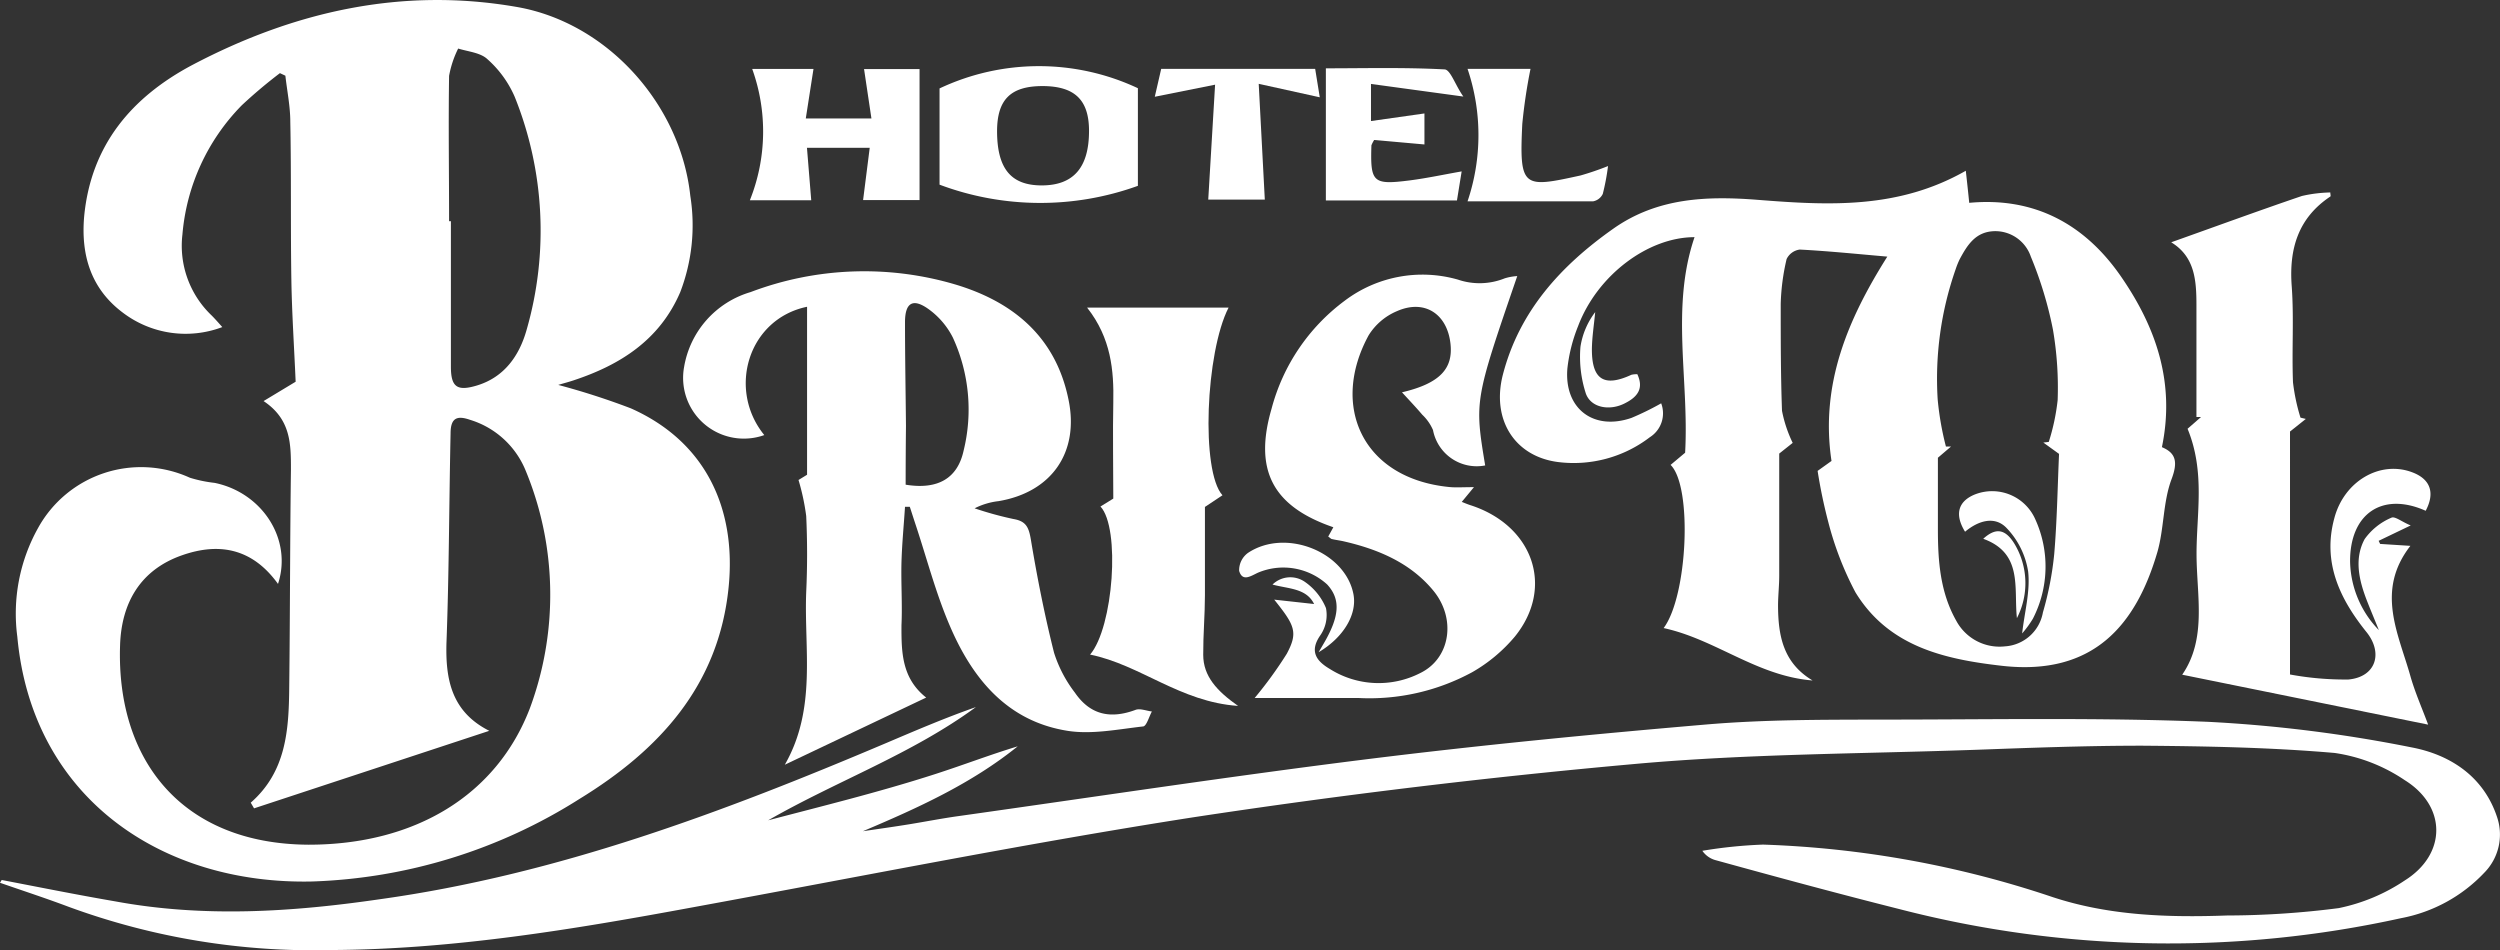
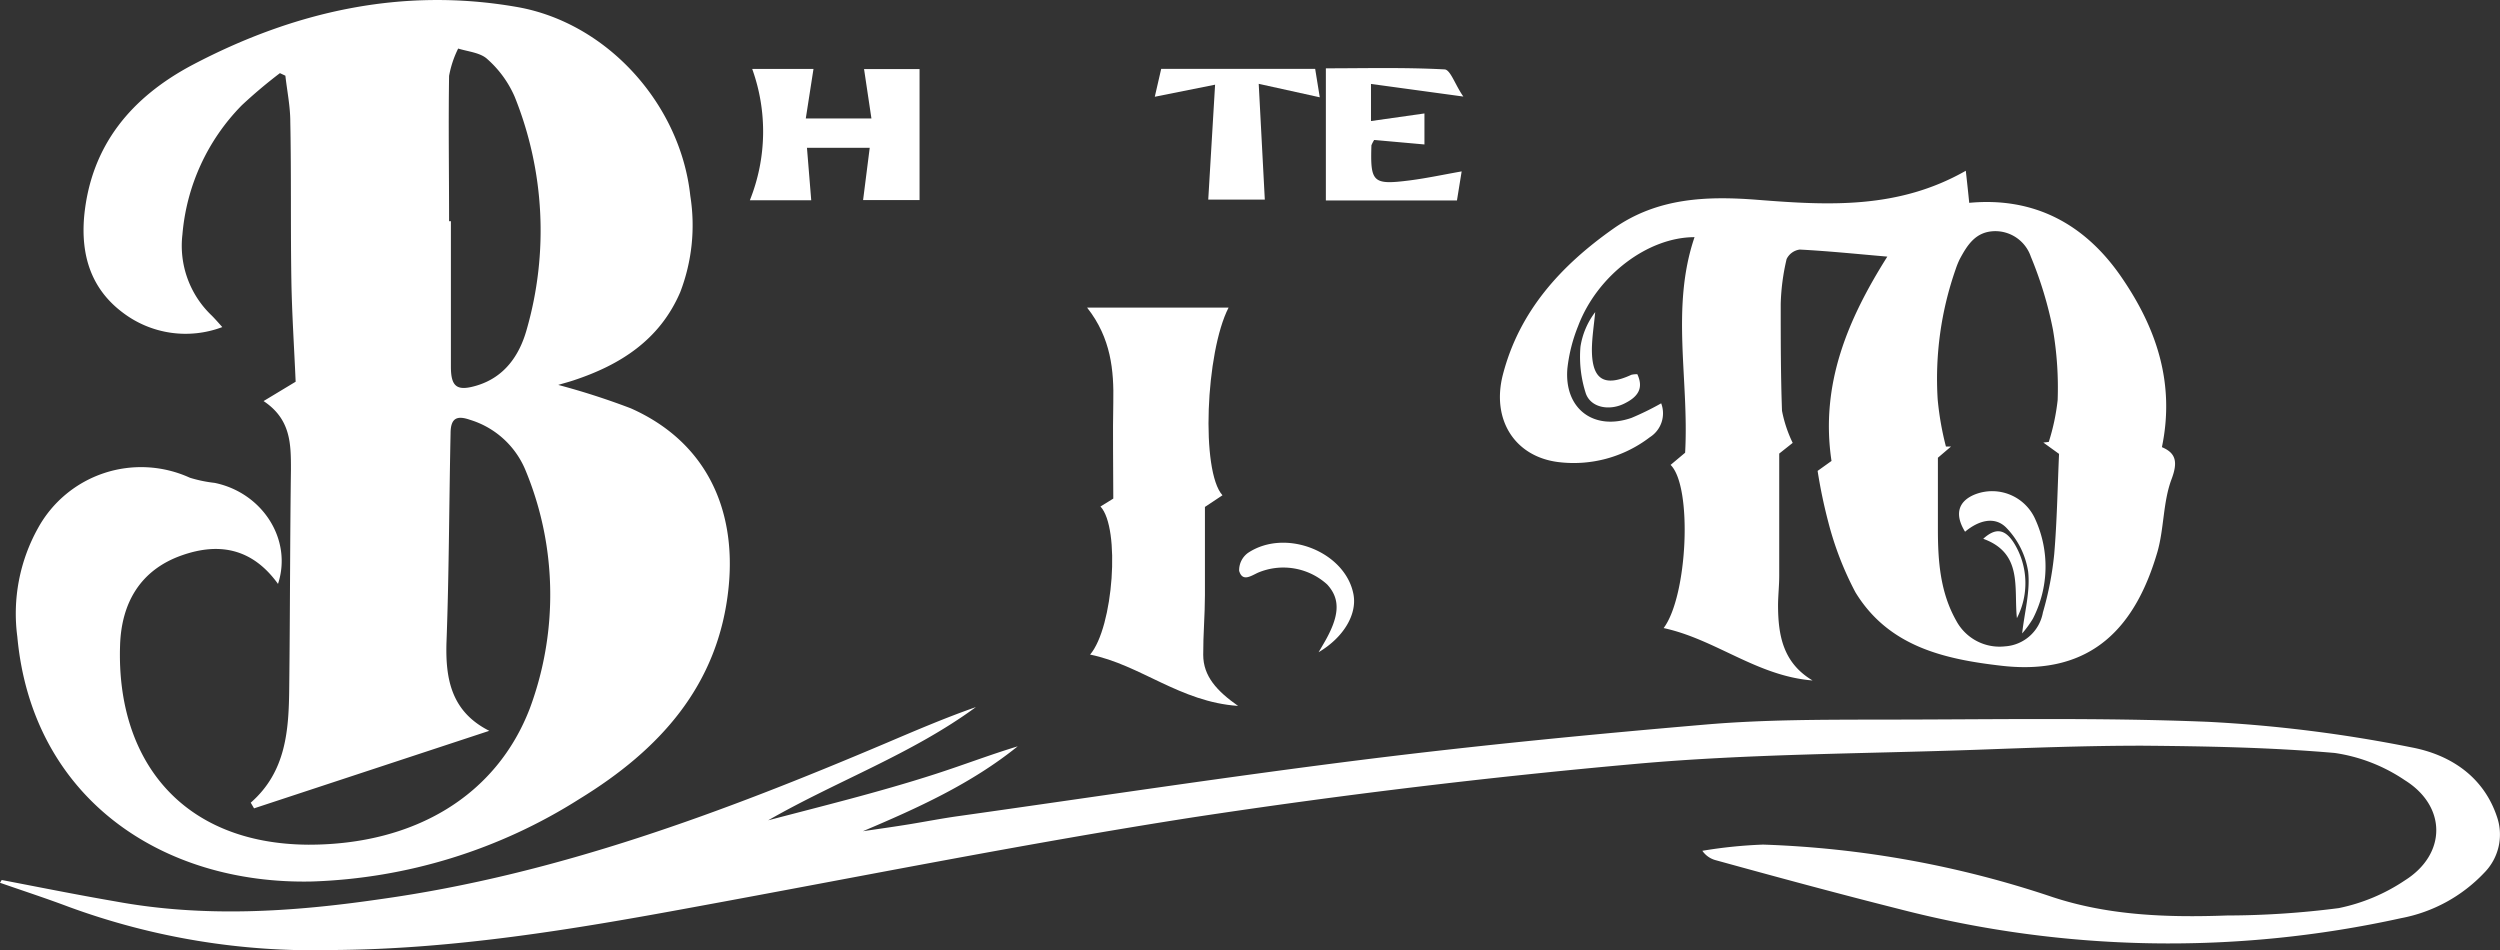
<svg xmlns="http://www.w3.org/2000/svg" viewBox="0 0 233.81 88.88">
  <rect x="0" y="0" width="233.81" height="88.88" fill="#333333" stroke="none" />
  <defs>
    <style>.cls-1{fill:#fff;}</style>
  </defs>
  <title>hotel bristol</title>
  <g id="Layer_2" data-name="Layer 2">
    <g id="Layer_1-2" data-name="Layer 1">
      <g id="BHSRn1">
        <path class="cls-1" d="M26,54.61c-2.4-3.34-5.52-3.9-9-2.67-3.89,1.37-5.64,4.46-5.77,8.39C10.86,71.08,17,78.93,28.85,79c10,0,17.61-4.66,20.71-12.77A30.56,30.56,0,0,0,51.11,51a30.25,30.25,0,0,0-2-7.11,8.2,8.2,0,0,0-5.16-4.63c-1.16-.4-1.8-.22-1.81,1.24C42,47,42,53.51,41.76,60c-.12,3.51.45,6.56,4,8.35l-22,7.25-.31-.53c3.33-2.91,3.56-6.82,3.6-10.76.08-6.8.07-13.6.16-20.4,0-2.38,0-4.7-2.56-6.4l3-1.81c-.14-3.27-.35-6.4-.4-9.52-.08-4.93,0-9.86-.1-14.79,0-1.44-.3-2.88-.46-4.31l-.51-.24a46,46,0,0,0-3.56,3,19.56,19.56,0,0,0-5.56,12.1,9,9,0,0,0,2.73,7.56c.31.31.6.64,1,1.09a9.7,9.7,0,0,1-9.29-1.34c-3-2.24-3.94-5.39-3.63-9C8.51,13.51,12.38,9.05,18,6.07c9.5-5,19.6-7.29,30.33-5.42,8.48,1.47,15.32,9.13,16.23,17.67a17.45,17.45,0,0,1-.94,9c-1.92,4.47-5.6,6.81-10,8.26-.48.16-1,.29-1.41.42A67.73,67.73,0,0,1,59,38.19c7,3.11,9.89,9.38,9.14,16.76-.93,9.16-6.47,15.19-13.93,19.76a49.69,49.69,0,0,1-25,7.73C15.08,82.76,3,74.58,1.62,59.55A16.43,16.43,0,0,1,3.56,49.38a11,11,0,0,1,14.2-4.7,12.46,12.46,0,0,0,2.31.48C24.52,46.07,27.37,50.44,26,54.61ZM42,20.69h.17c0,4.54,0,9.07,0,13.6,0,1.9.57,2.32,2.41,1.77,2.61-.78,4-2.83,4.67-5.21A33.52,33.52,0,0,0,48.14,9.06a10,10,0,0,0-2.55-3.52c-.65-.62-1.81-.71-2.74-1A9.55,9.55,0,0,0,42,7.1C41.93,11.63,42,16.16,42,20.69Z" />
        <path class="cls-1" d="M176.51,24c-2.79-.24-5.49-.52-8.19-.66a1.6,1.6,0,0,0-1.23.89,20.48,20.48,0,0,0-.55,4.19c0,3.34,0,6.69.12,10a12.15,12.15,0,0,0,1,3l-1.26,1c0,3.86,0,7.64,0,11.42,0,.9-.1,1.81-.11,2.71,0,2.83.44,5.43,3.23,7.09-5.2-.41-9.07-3.85-13.93-4.9,2.25-3,2.71-13.25.65-15.26l1.36-1.14c.38-6.85-1.36-13.57.88-20.16-4.34,0-9.09,3.55-10.89,8.32a15,15,0,0,0-1,3.94c-.33,3.77,2.44,5.88,6,4.64a26.11,26.11,0,0,0,2.77-1.36,2.64,2.64,0,0,1-1.06,3.17,11.71,11.71,0,0,1-8.6,2.32c-4.07-.53-6.23-4-5.14-8.19,1.54-5.92,5.4-10.16,10.32-13.63,4.14-2.92,8.79-3.07,13.51-2.7,6.6.52,13.13.89,19.46-2.72.13,1.17.22,2,.32,3,6.1-.57,10.86,2,14.27,7,3.22,4.7,5,9.85,3.75,15.85,1.29.54,1.52,1.36.9,3-.8,2.13-.69,4.59-1.32,6.8-2,6.85-6,11.61-14.53,10.65-5.46-.62-10.62-1.82-13.71-6.87a29.93,29.93,0,0,1-2.54-6.57,47.94,47.94,0,0,1-1-4.79l1.3-.93C170.21,35.91,172.85,29.8,176.51,24Zm4.73,18.81c0,2.43,0,4.57,0,6.7,0,3,.22,5.9,1.72,8.55a4.59,4.59,0,0,0,4.55,2.39,3.85,3.85,0,0,0,3.55-3.17,30,30,0,0,0,1.06-5.47c.26-3.08.31-6.18.45-9.36l-1.47-1.06.51-.06a20.06,20.06,0,0,0,.83-3.91,32.23,32.23,0,0,0-.44-6.59A35.92,35.92,0,0,0,189.93,24a3.51,3.51,0,0,0-3.41-2.38c-1.76.05-2.53,1.3-3.24,2.62a7.69,7.69,0,0,0-.38.94,31,31,0,0,0-1.68,12.18,27.77,27.77,0,0,0,.77,4.4l.48,0Z" />
        <path class="cls-1" d="M.16,82.3c3.54.68,7.07,1.39,10.62,2,8.28,1.53,16.53,1,24.81-.21,16.53-2.31,32-8.12,47.2-14.56,2.8-1.19,5.59-2.39,8.48-3.4-6,4.4-13,6.9-19.43,10.59,2.55-.67,5.1-1.32,7.64-2s5.34-1.47,8-2.33,5.1-1.8,7.7-2.59c-4.34,3.5-9.35,5.77-14.48,7.94,1.49-.22,3-.43,4.46-.67s3-.54,4.52-.75c12.71-1.79,25.39-3.72,38.12-5.31,10.6-1.32,21.23-2.35,31.87-3.26,5.35-.45,10.75-.44,16.12-.45,10.26,0,20.52-.21,30.76.21a130.78,130.78,0,0,1,19,2.39c3.57.68,6.74,2.69,8,6.56a5.08,5.08,0,0,1-1.21,5.16,14.35,14.35,0,0,1-7.78,4.25,100.67,100.67,0,0,1-46.85-.83c-5.76-1.45-11.48-3-17.21-4.58a2.21,2.21,0,0,1-1.29-.89,43.74,43.74,0,0,1,5.68-.58A94.63,94.63,0,0,1,192,83.91c5.27,1.73,10.78,1.91,16.29,1.71a82.45,82.45,0,0,0,10.44-.69,17.29,17.29,0,0,0,6.18-2.59c3.92-2.46,3.92-6.93,0-9.37a15.75,15.75,0,0,0-6.56-2.55c-6-.52-12-.63-18-.68-5.15,0-10.3.19-15.45.38-10.64.38-21.31.37-31.9,1.32q-20.77,1.86-41.42,5C95.93,78.88,80.39,82,64.82,84.85c-11.19,2.07-22.43,3.94-33.8,4A66.29,66.29,0,0,1,6.37,84.79C4.27,84,2.12,83.3,0,82.56Z" />
-         <path class="cls-1" d="M86.62,65.24,73.4,71.52c3-5.25,1.79-10.8,2-16.15.11-2.36.11-4.74,0-7.11a21.45,21.45,0,0,0-.72-3.37l.8-.49V28.69c-5.53,1.15-7.47,7.74-4,12a5.68,5.68,0,0,1-7.5-6.37,8.82,8.82,0,0,1,6.21-7,30,30,0,0,1,19.17-.71c5.4,1.62,9.4,4.91,10.58,10.81,1,4.9-1.6,8.62-6.56,9.45a6.57,6.57,0,0,0-2.23.67,31.72,31.72,0,0,0,3.63,1c1.2.2,1.44.8,1.63,1.92.59,3.55,1.29,7.09,2.17,10.59a12.12,12.12,0,0,0,1.95,3.73c1.42,2.07,3.31,2.49,5.67,1.61.43-.16,1,.09,1.53.15-.27.49-.5,1.37-.82,1.4-2.33.26-4.74.76-7,.42-5.73-.88-9-4.93-11.12-9.93-1.28-3-2.11-6.2-3.14-9.31-.19-.57-.37-1.14-.56-1.72l-.45,0c-.11,1.72-.28,3.44-.33,5.17-.05,2,.09,3.94,0,5.9C84.3,61,84.33,63.43,86.62,65.24ZM84.7,45.33c3,.49,4.85-.58,5.42-3.18a16.1,16.1,0,0,0-1-10.57,7.37,7.37,0,0,0-2.25-2.65c-1.5-1.09-2.24-.62-2.23,1.24,0,3.22.06,6.44.09,9.66C84.71,41.68,84.7,43.53,84.7,45.33Z" />
-         <path class="cls-1" d="M222.48,58.93c-.37-.92-.76-1.84-1.12-2.76-.73-1.89-1.21-3.89-.21-5.75a5.89,5.89,0,0,1,2.5-2c.33-.17,1,.4,1.81.72l-3,1.44.14.29,2.83.18c-3.27,4.2-1.12,8.19,0,12.18.44,1.55,1.11,3.05,1.66,4.54l-23-4.67c2.31-3.36,1.36-7.36,1.34-11.18s.84-7.73-.84-11.82L205.85,39l-.43,0c0-3.48,0-7,0-10.44,0-2.35-.15-4.55-2.36-5.9,4.16-1.48,8.17-2.95,12.22-4.33a12.82,12.82,0,0,1,2.66-.33c0,.18.06.35,0,.38-3,2-3.87,4.88-3.61,8.38.22,3,0,6,.12,9a18.32,18.32,0,0,0,.7,3.3l.5.12-1.48,1.18V63.08a28.21,28.21,0,0,0,5.47.47c2.57-.24,3.26-2.48,1.68-4.44-2.51-3.12-4.13-6.53-3-10.66.92-3.47,4.29-5.41,7.28-4.28,1.71.64,2.15,1.92,1.26,3.6-4.06-1.81-7.11.27-7.07,4.79A9.47,9.47,0,0,0,222.48,58.93Z" />
-         <path class="cls-1" d="M137.85,45.56l-1.14,1.38c.31.12.54.22.79.3,5.88,1.89,7.91,7.68,4.18,12.29a14.77,14.77,0,0,1-4,3.34,20.14,20.14,0,0,1-10.62,2.41c-3.3,0-6.59,0-9.72,0a38.15,38.15,0,0,0,3-4.13c1.07-2,.78-2.64-1.17-5.07l3.73.41c-.73-1.49-2.4-1.41-3.89-1.82a2.38,2.38,0,0,1,3-.27,5.55,5.55,0,0,1,2,2.47,3.34,3.34,0,0,1-.53,2.55c-1.08,1.55-.29,2.45.9,3.15a8.54,8.54,0,0,0,8.44.38c2.83-1.37,3.39-5.08,1.24-7.7s-5.2-3.9-8.47-4.64c-.33-.07-.66-.11-1-.19-.1,0-.19-.12-.37-.24l.48-.87c-5.68-1.95-7.45-5.34-5.78-11.08a18.43,18.43,0,0,1,6.81-10.08,12.06,12.06,0,0,1,10.62-2,6.28,6.28,0,0,0,4.38-.12,5,5,0,0,1,1.17-.21c-4,11.65-4,11.65-3,17.71a4.16,4.16,0,0,1-4.88-3.31,4.33,4.33,0,0,0-1-1.43c-.55-.65-1.14-1.27-1.9-2.1,3.57-.84,4.81-2.23,4.53-4.59-.33-2.77-2.44-4.13-5-3A5.73,5.73,0,0,0,128,31.36c-3.61,6.62-.57,13.4,7.56,14.19C136.2,45.61,136.8,45.56,137.85,45.56Z" />
        <path class="cls-1" d="M102.92,47.37l1.2-.74c0-3.14-.06-6.06,0-9s-.19-6-2.45-8.86H114.9c-2.15,4.2-2.6,15.31-.57,17.55l-1.64,1.09c0,2.74,0,5.49,0,8.24,0,1.86-.17,3.72-.16,5.59,0,2,1.28,3.39,3.26,4.78-5.43-.37-9.14-3.85-13.84-4.8C104.13,58.67,104.8,49.38,102.92,47.37Z" />
-         <path class="cls-1" d="M106.42,8.25v9.13a26.84,26.84,0,0,1-18.55-.11v-9A21.78,21.78,0,0,1,106.42,8.25Zm-8.91-.2c-3,0-4.25,1.27-4.26,4.2,0,3.51,1.29,5.1,4.2,5.09s4.41-1.63,4.4-5.13C101.84,9.34,100.51,8.06,97.51,8.05Z" />
        <path class="cls-1" d="M70.13,18.73a17.28,17.28,0,0,0,.22-12.28h5.73l-.72,4.63H81.5l-.69-4.62H86V18.71H80.72l.62-4.89H75.47l.4,4.91Z" />
        <path class="cls-1" d="M128.22,7.85v3.47l5-.71v2.9l-4.7-.42a2.94,2.94,0,0,0-.26.5c-.11,3.49.13,3.72,3.6,3.28,1.55-.2,3.09-.53,4.84-.84l-.44,2.72H124V6.39c3.53,0,7.32-.1,11.09.1.56,0,1,1.46,1.77,2.54Z" />
        <path class="cls-1" d="M123.43,9.1l-5.71-1.26c.2,3.76.38,7.2.57,10.83H113c.2-3.43.41-6.87.64-10.75L108,9.05l.6-2.61H123Z" />
-         <path class="cls-1" d="M150.39,15.53a21.62,21.62,0,0,1-.49,2.6,1.25,1.25,0,0,1-.91.7c-3.84,0-7.67,0-11.74,0a19.32,19.32,0,0,0,0-12.39h5.89a49.88,49.88,0,0,0-.77,5.16c-.29,6,.06,6,5.45,4.81A26.8,26.8,0,0,0,150.39,15.53Z" />
        <path class="cls-1" d="M123.32,61l.44-.75c1.54-2.6,1.64-4.2.36-5.59a6.1,6.1,0,0,0-6.47-1.1c-.67.31-1.45.88-1.76-.17a2,2,0,0,1,.84-1.69c3.54-2.34,9.15-.06,9.86,3.93C126.91,57.46,125.68,59.6,123.32,61Z" />
        <path class="cls-1" d="M153.13,35c.63,1.35,0,2.13-1.15,2.71-1.39.73-3.16.46-3.66-.89a11.12,11.12,0,0,1-.51-4.38,7.11,7.11,0,0,1,1.38-3.25c-.11,1.17-.3,2.34-.31,3.5,0,2.82,1.15,3.54,3.7,2.36A2.1,2.1,0,0,1,153.13,35Z" />
        <path class="cls-1" d="M183.78,49.73c-1-1.62-.65-2.84.9-3.48a4.41,4.41,0,0,1,5.67,2.32,10.66,10.66,0,0,1-.23,9.3,9.67,9.67,0,0,1-1,1.37c.22-2,.77-3.92.56-5.79a7.55,7.55,0,0,0-2-4.05C186.61,48.25,185.08,48.64,183.78,49.73Z" />
        <path class="cls-1" d="M188.63,57.81c-.3-2.83.58-6.07-3.15-7.42,1.1-1,2-1,2.89.42A7.13,7.13,0,0,1,188.63,57.81Z" />
      </g>
    </g>
  </g>
</svg>